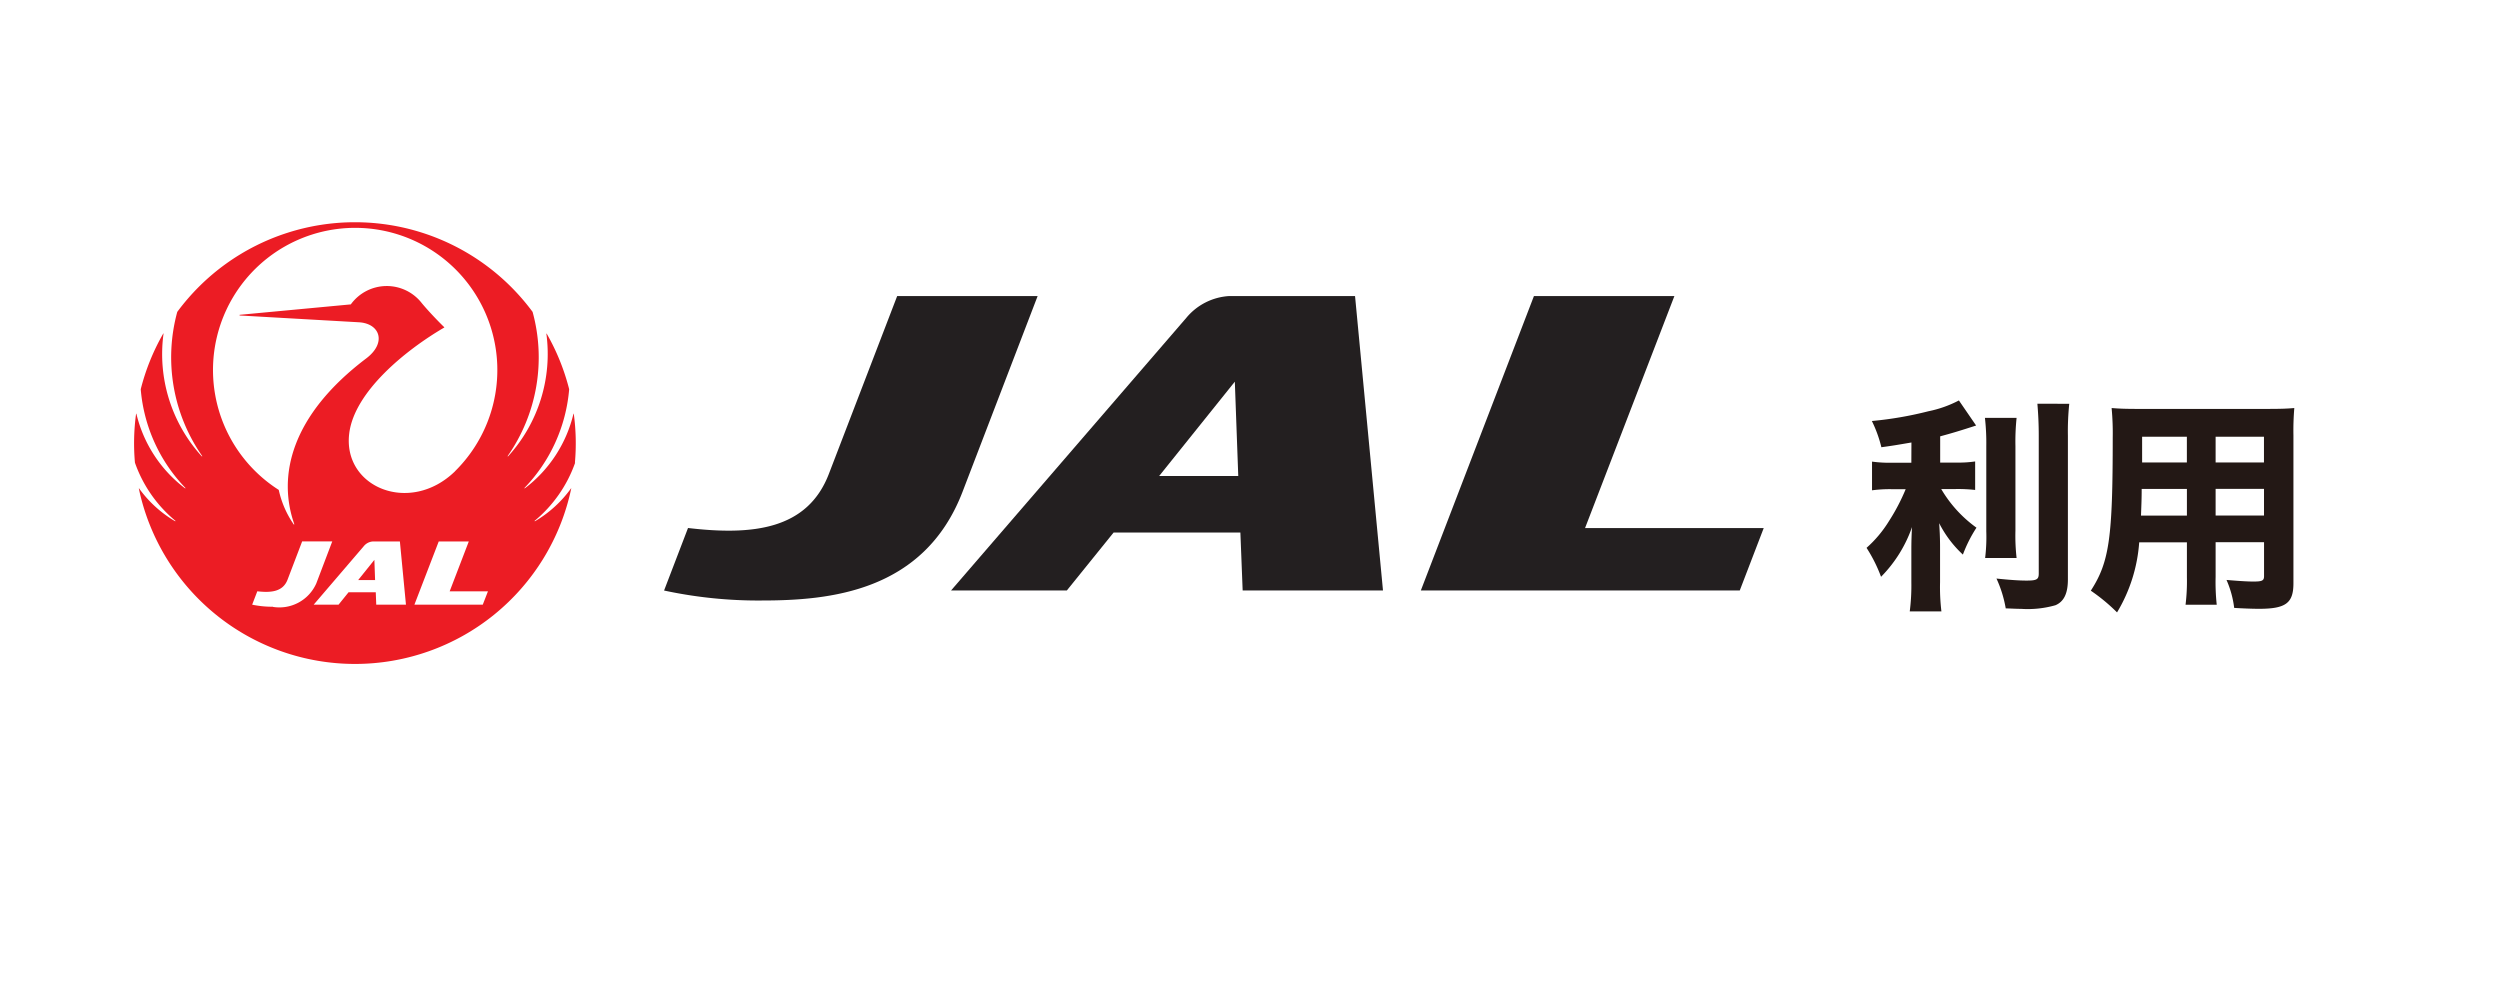
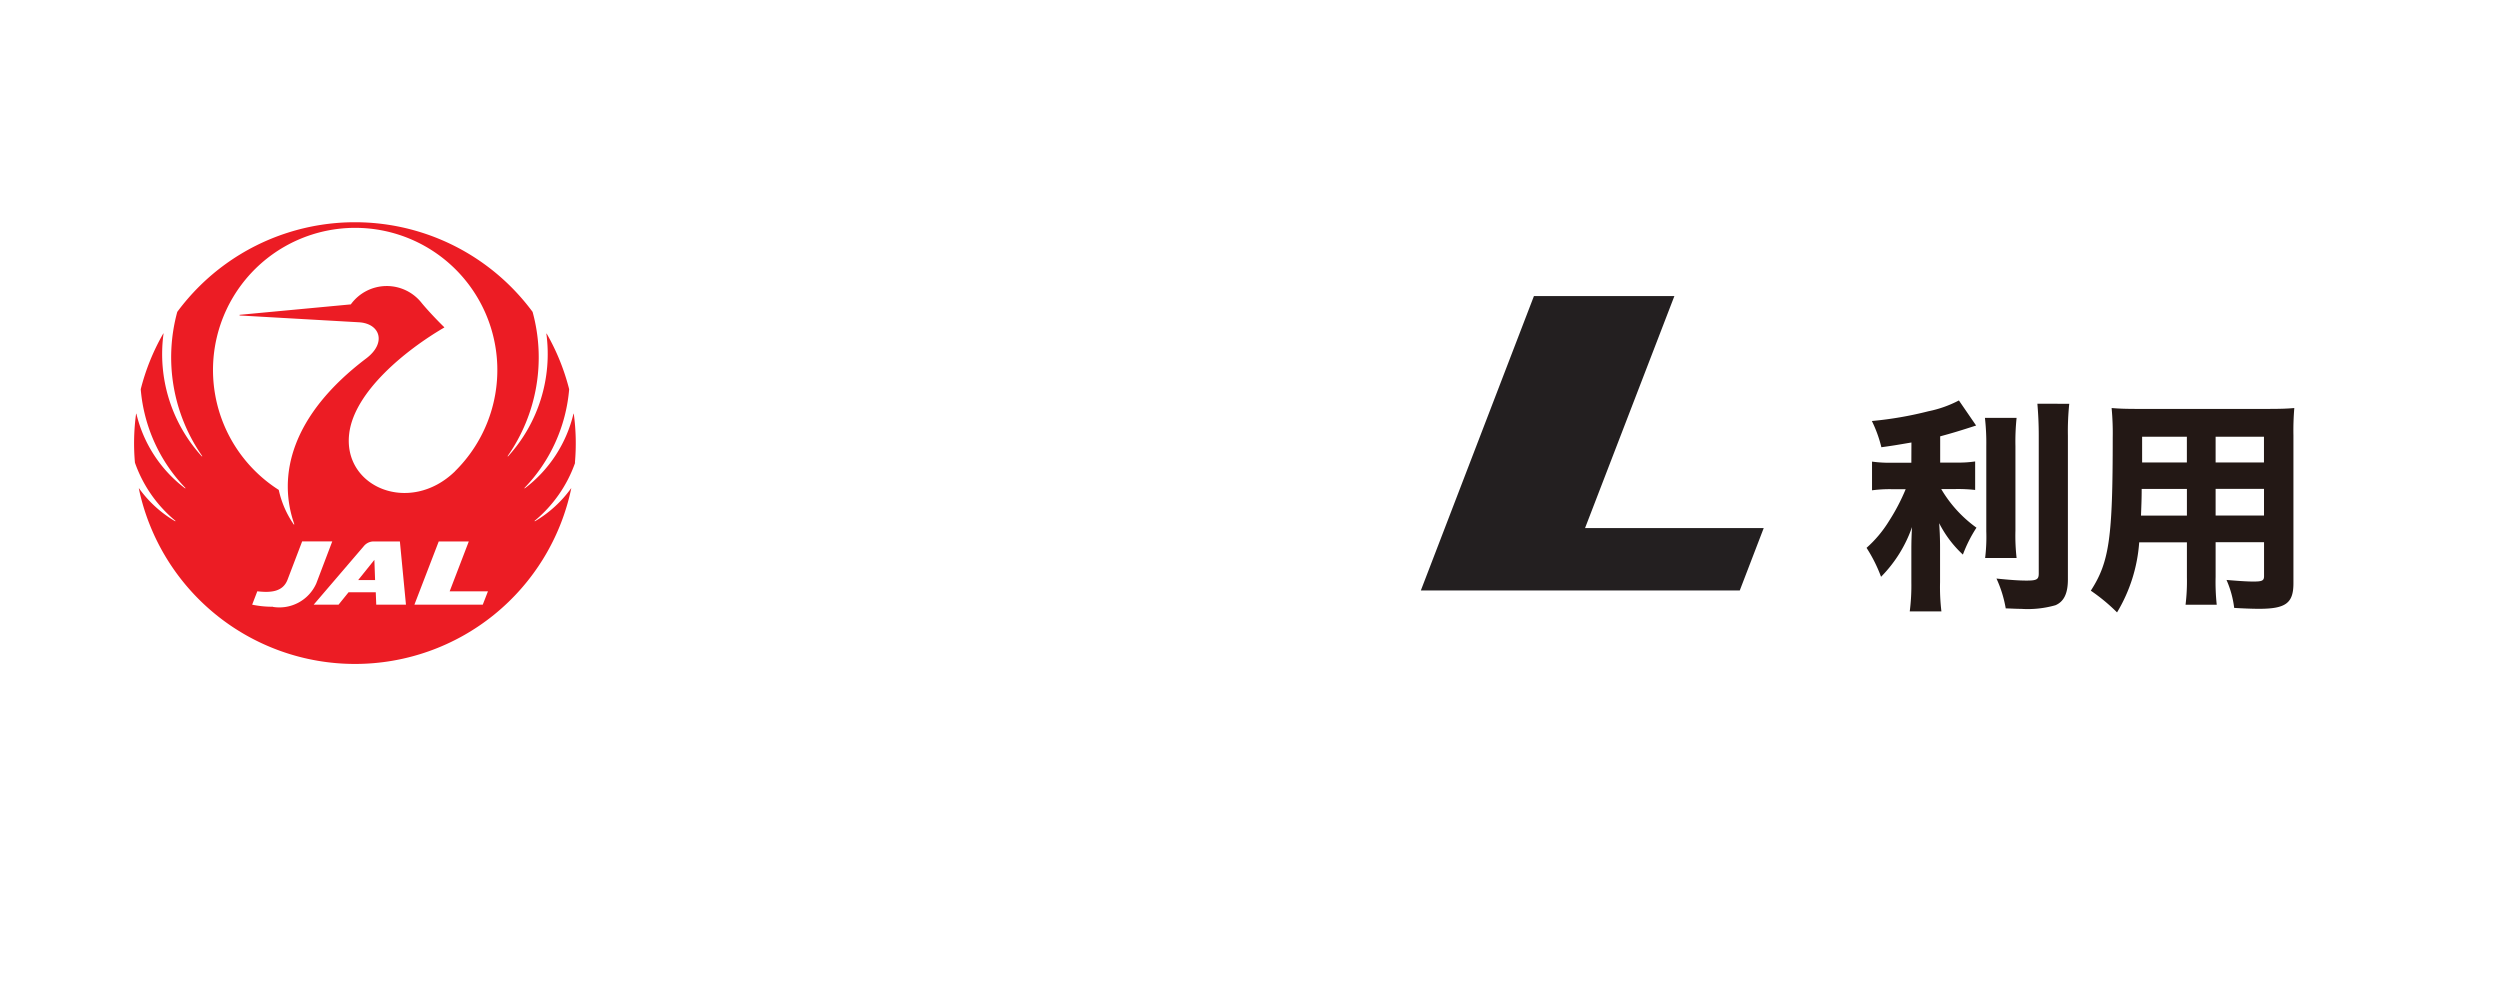
<svg xmlns="http://www.w3.org/2000/svg" id="jal" width="62.618" height="24.63" viewBox="0 0 62.618 24.63">
-   <rect id="Rectangle_799" data-name="Rectangle 799" width="62.618" height="24.63" transform="translate(0)" fill="none" />
  <g id="Group_323" data-name="Group 323" transform="translate(3.357 5.569)">
    <g id="Group_323-2" data-name="Group 323" transform="translate(43.398 4.461)">
      <path id="Path_891" data-name="Path 891" d="M209.226,156.052c-.363.062-.458.079-.753.119a3.158,3.158,0,0,0-.238-.657,9.139,9.139,0,0,0,1.416-.244,2.871,2.871,0,0,0,.764-.271l.431.628c-.4.13-.606.192-.9.271v.657h.4a2.847,2.847,0,0,0,.476-.028v.714a3.86,3.86,0,0,0-.487-.023h-.363a3.159,3.159,0,0,0,.883.968,3.414,3.414,0,0,0-.34.674,2.8,2.8,0,0,1-.594-.787c.011.165.022.351.022.595v.883a5.084,5.084,0,0,0,.034.731h-.793a5.135,5.135,0,0,0,.04-.731v-.815c0-.186.006-.4.017-.566a3.325,3.325,0,0,1-.776,1.246,3.726,3.726,0,0,0-.363-.725,2.981,2.981,0,0,0,.561-.669,5.005,5.005,0,0,0,.419-.8h-.334a3.291,3.291,0,0,0-.509.028v-.719a3.281,3.281,0,0,0,.521.028h.464Zm2.634-.617a5.711,5.711,0,0,0-.029.707v2.118a4.956,4.956,0,0,0,.029.685h-.788a4.387,4.387,0,0,0,.029-.668v-2.135a5.618,5.618,0,0,0-.034-.707Zm1.319-.352a6.681,6.681,0,0,0-.034.8v3.6c0,.351-.1.555-.311.645a2.532,2.532,0,0,1-.866.091c-.114,0-.193-.006-.38-.012a2.993,2.993,0,0,0-.232-.747c.328.034.566.051.753.051.255,0,.306-.028.306-.176v-3.454c0-.271-.011-.521-.034-.8Z" transform="translate(-208.105 -154.999)" fill="#231815" />
      <path id="Path_892" data-name="Path 892" d="M223,159.62a5.323,5.323,0,0,0,.028.7h-.781a4.9,4.9,0,0,0,.034-.691v-.872h-1.195a3.941,3.941,0,0,1-.555,1.755,4.589,4.589,0,0,0-.657-.544c.464-.719.549-1.314.549-3.828a6.733,6.733,0,0,0-.028-.747c.209.017.357.022.663.022h3.233c.34,0,.5-.006.68-.022a6.752,6.752,0,0,0-.022.68v3.709c0,.5-.193.64-.867.64-.158,0-.442-.011-.617-.023a2.482,2.482,0,0,0-.192-.7c.26.022.5.04.674.04.221,0,.266-.023.266-.136v-.849H223Zm-1.852-2.2c0,.243-.006.368-.017.668h1.15v-.668Zm1.132-1.308h-1.121v.645h1.121Zm1.931.645v-.645H223v.645ZM223,158.086h1.212v-.668H223Z" transform="translate(-214.26 -155.203)" fill="#231815" />
    </g>
    <g id="Group_324" data-name="Group 324">
      <path id="Path_893" data-name="Path 893" d="M175.015,151.3h.424l-.018-.506-.406.506" transform="translate(-169.401 -142.34)" fill="#ec1c24" />
      <path id="Path_894" data-name="Path 894" d="M174.289,139.088a5.514,5.514,0,0,0-.028-1.222c0-.007-.009-.007-.009,0a3.3,3.3,0,0,1-1.216,1.863c-.007.006-.015,0-.008-.011a4.048,4.048,0,0,0,1.117-2.47,5.542,5.542,0,0,0-.562-1.391c0-.005-.01,0-.009,0a3.809,3.809,0,0,1-.958,3.071c-.005.007-.015,0-.01-.009a4.309,4.309,0,0,0,.623-3.608,5.532,5.532,0,0,0-8.9,0,4.32,4.32,0,0,0,.623,3.608c.005.008,0,.015-.01.009a3.8,3.8,0,0,1-.957-3.071c0-.007-.006-.009-.009,0a5.524,5.524,0,0,0-.562,1.391,4.038,4.038,0,0,0,1.117,2.47c.006.007,0,.016-.009.011a3.3,3.3,0,0,1-1.216-1.863c0-.007-.009-.007-.009,0a5.48,5.48,0,0,0-.028,1.222,3.308,3.308,0,0,0,1.013,1.455.007.007,0,0,1-.008.011,2.954,2.954,0,0,1-.9-.82c0-.006-.009,0-.008,0a5.534,5.534,0,0,0,10.831,0c0-.006,0-.009-.007,0a2.962,2.962,0,0,1-.9.82c-.008,0-.016-.005-.008-.011a3.319,3.319,0,0,0,1.013-1.455m-7.565,3.608a2.437,2.437,0,0,1-.525-.052l.129-.335c.345.041.642.011.757-.29l.366-.959h.754l-.4,1.053A1.012,1.012,0,0,1,166.724,142.7Zm2.583-.052-.012-.311h-.681l-.251.311h-.623L169,141.18a.321.321,0,0,1,.231-.119h.674l.152,1.583Zm2.668,0h-1.712l.609-1.583h.753l-.479,1.249h.959Zm-.695-3.34c-1.131,1.1-2.822.4-2.649-.954.132-1.042,1.41-2.082,2.377-2.646a.007.007,0,0,0,0-.012c-.126-.121-.389-.393-.56-.6a1.112,1.112,0,0,0-1.778.031l-2.782.261a.009.009,0,0,0,0,.017l2.984.17c.528.03.7.51.191.9-1.9,1.435-2.231,2.954-1.809,4.156,0,.008-.01.014-.014.007a2.427,2.427,0,0,1-.375-.864,3.561,3.561,0,1,1,4.415-.468Z" transform="translate(-163.246 -133.068)" fill="#ec1c24" />
-       <path id="Path_895" data-name="Path 895" d="M193.525,144.564a11.218,11.218,0,0,1-2.447-.25l.6-1.566c1.612.189,2.991.048,3.529-1.358l1.71-4.452h3.518l-1.882,4.906c-.965,2.509-3.34,2.72-5.03,2.72" transform="translate(-177.802 -135.092)" fill="#231f20" />
-       <path id="Path_896" data-name="Path 896" d="M213.249,139.084l.086,2.361h-1.981l1.894-2.361m3.712,5.229-.7-7.375h-3.146a1.509,1.509,0,0,0-1.081.547l-5.892,6.828h2.9l1.172-1.452h3.175l.057,1.452Z" transform="translate(-185.677 -135.092)" fill="#231f20" />
      <path id="Path_897" data-name="Path 897" d="M238.8,144.313h-7.988l2.833-7.375h3.518l-2.238,5.812H239.4l-.6,1.563" transform="translate(-198.581 -135.092)" fill="#231f20" />
    </g>
  </g>
</svg>